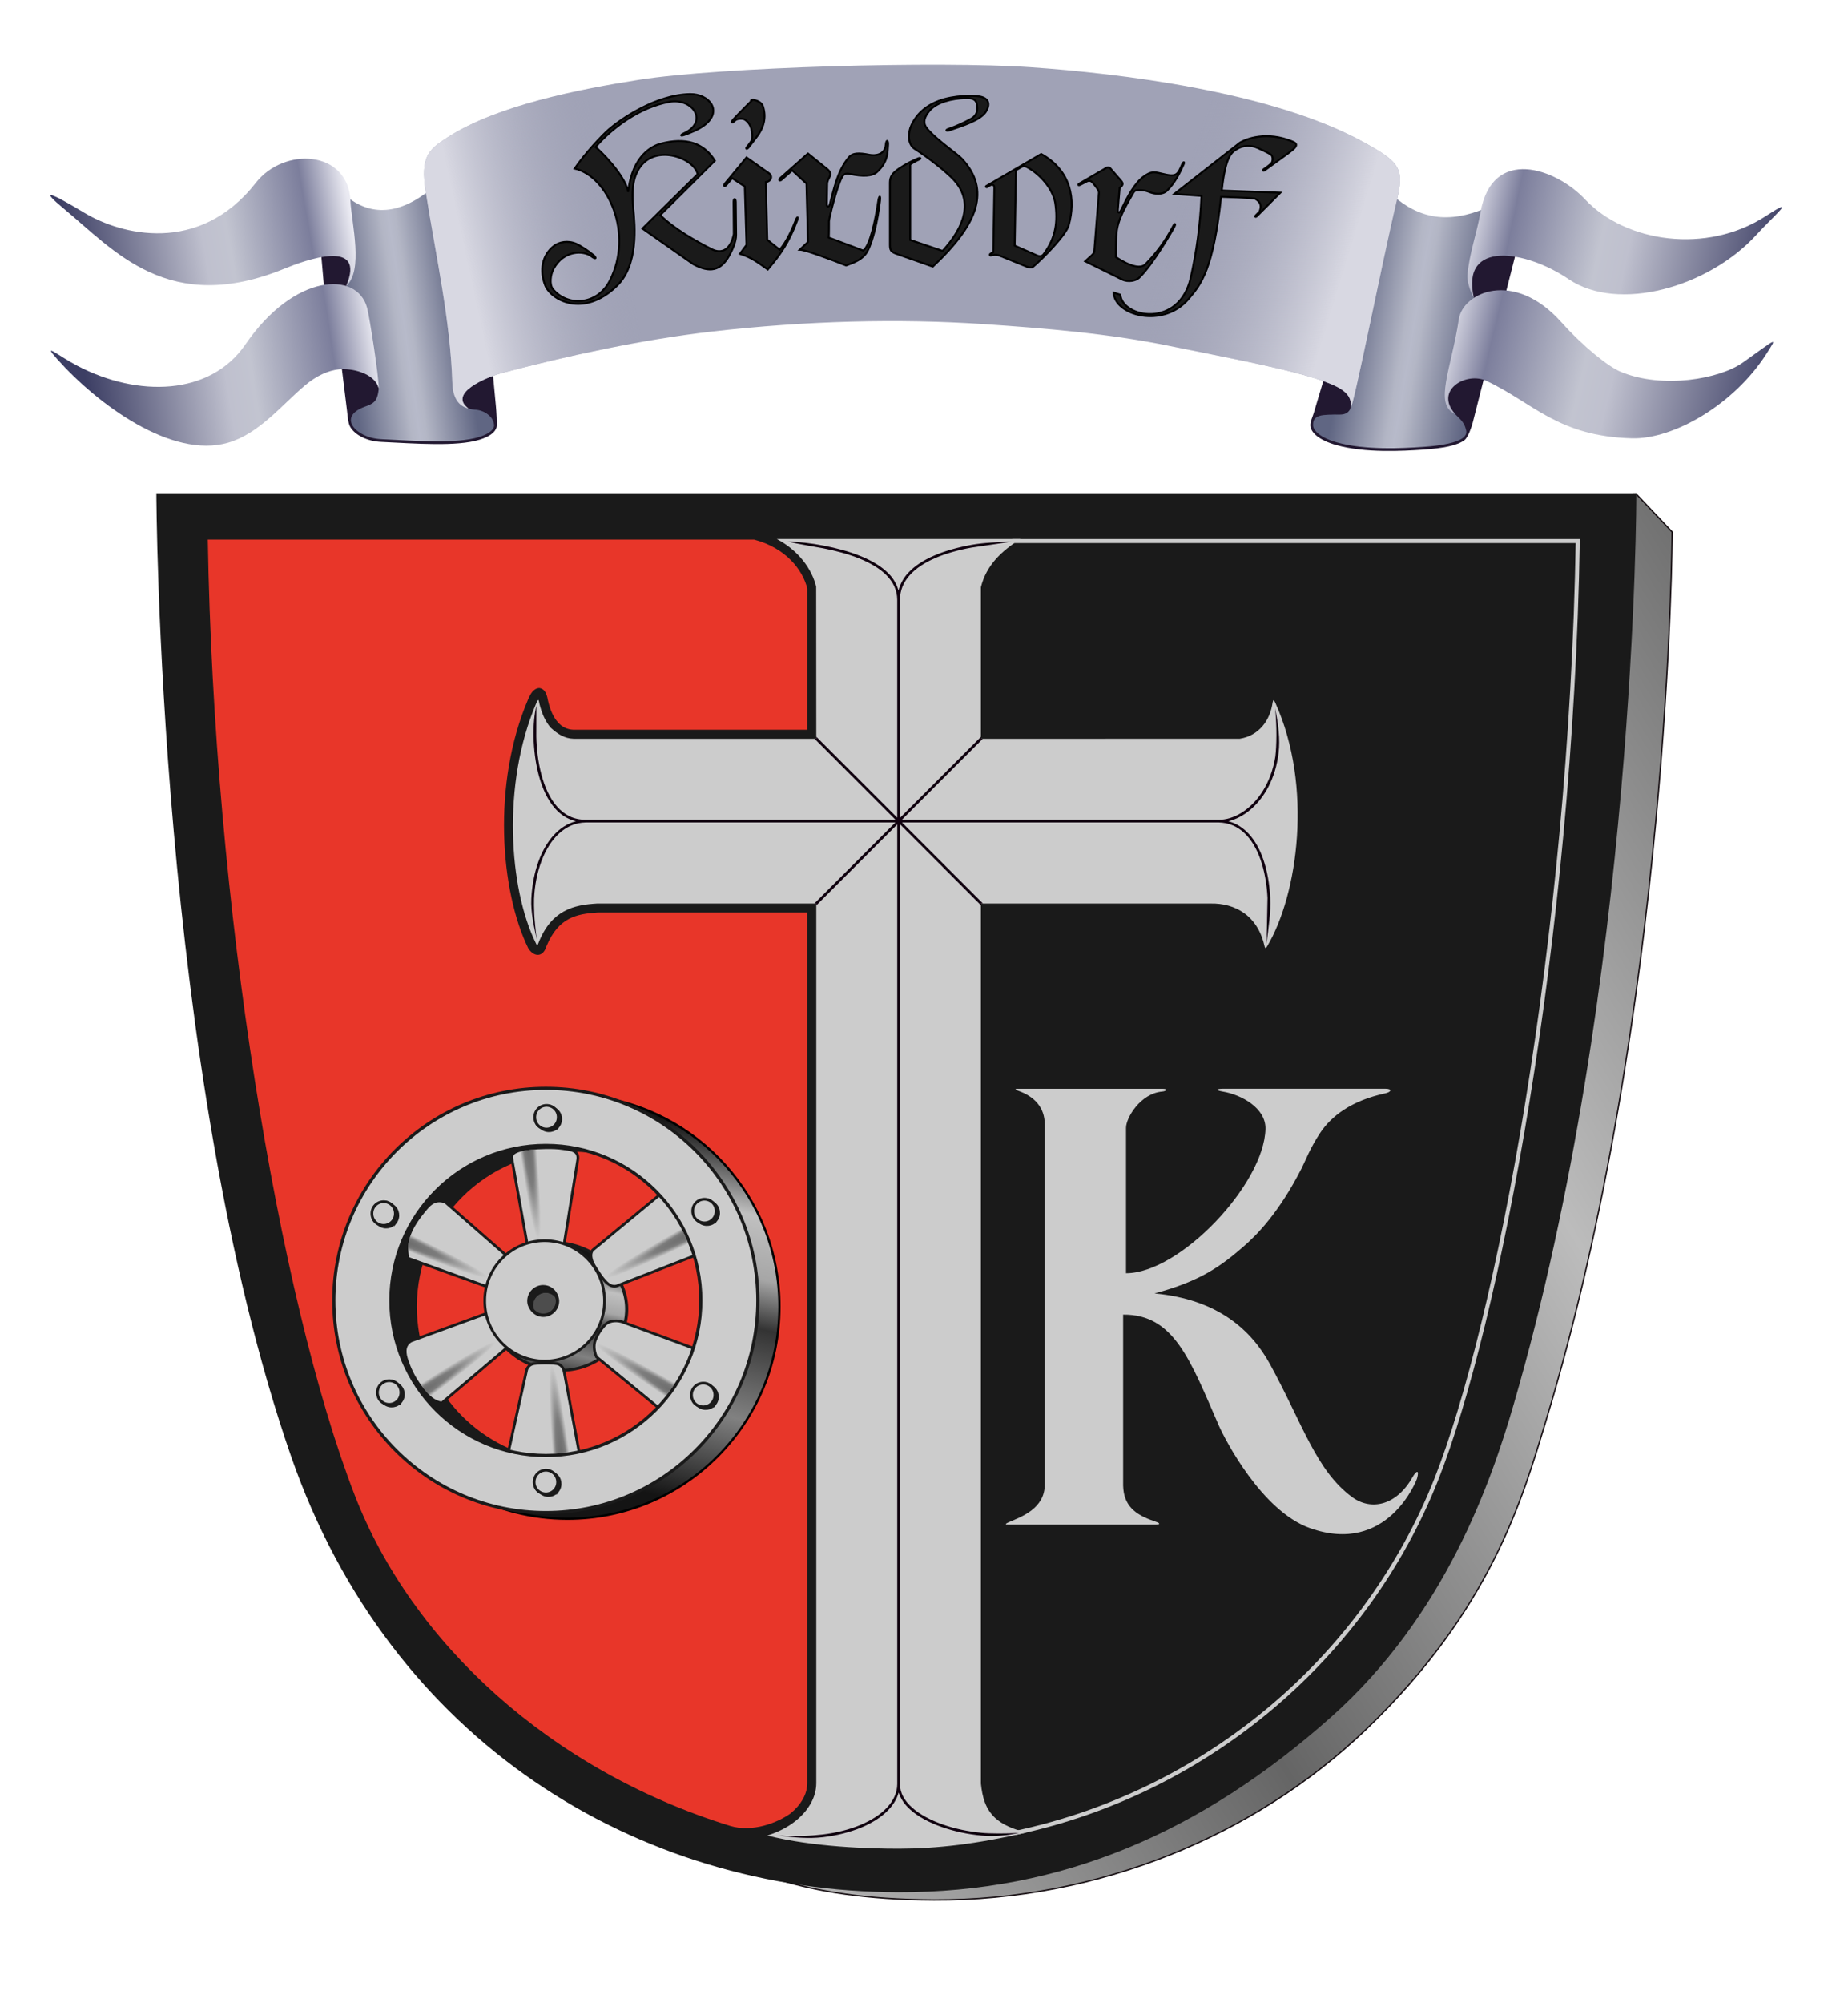
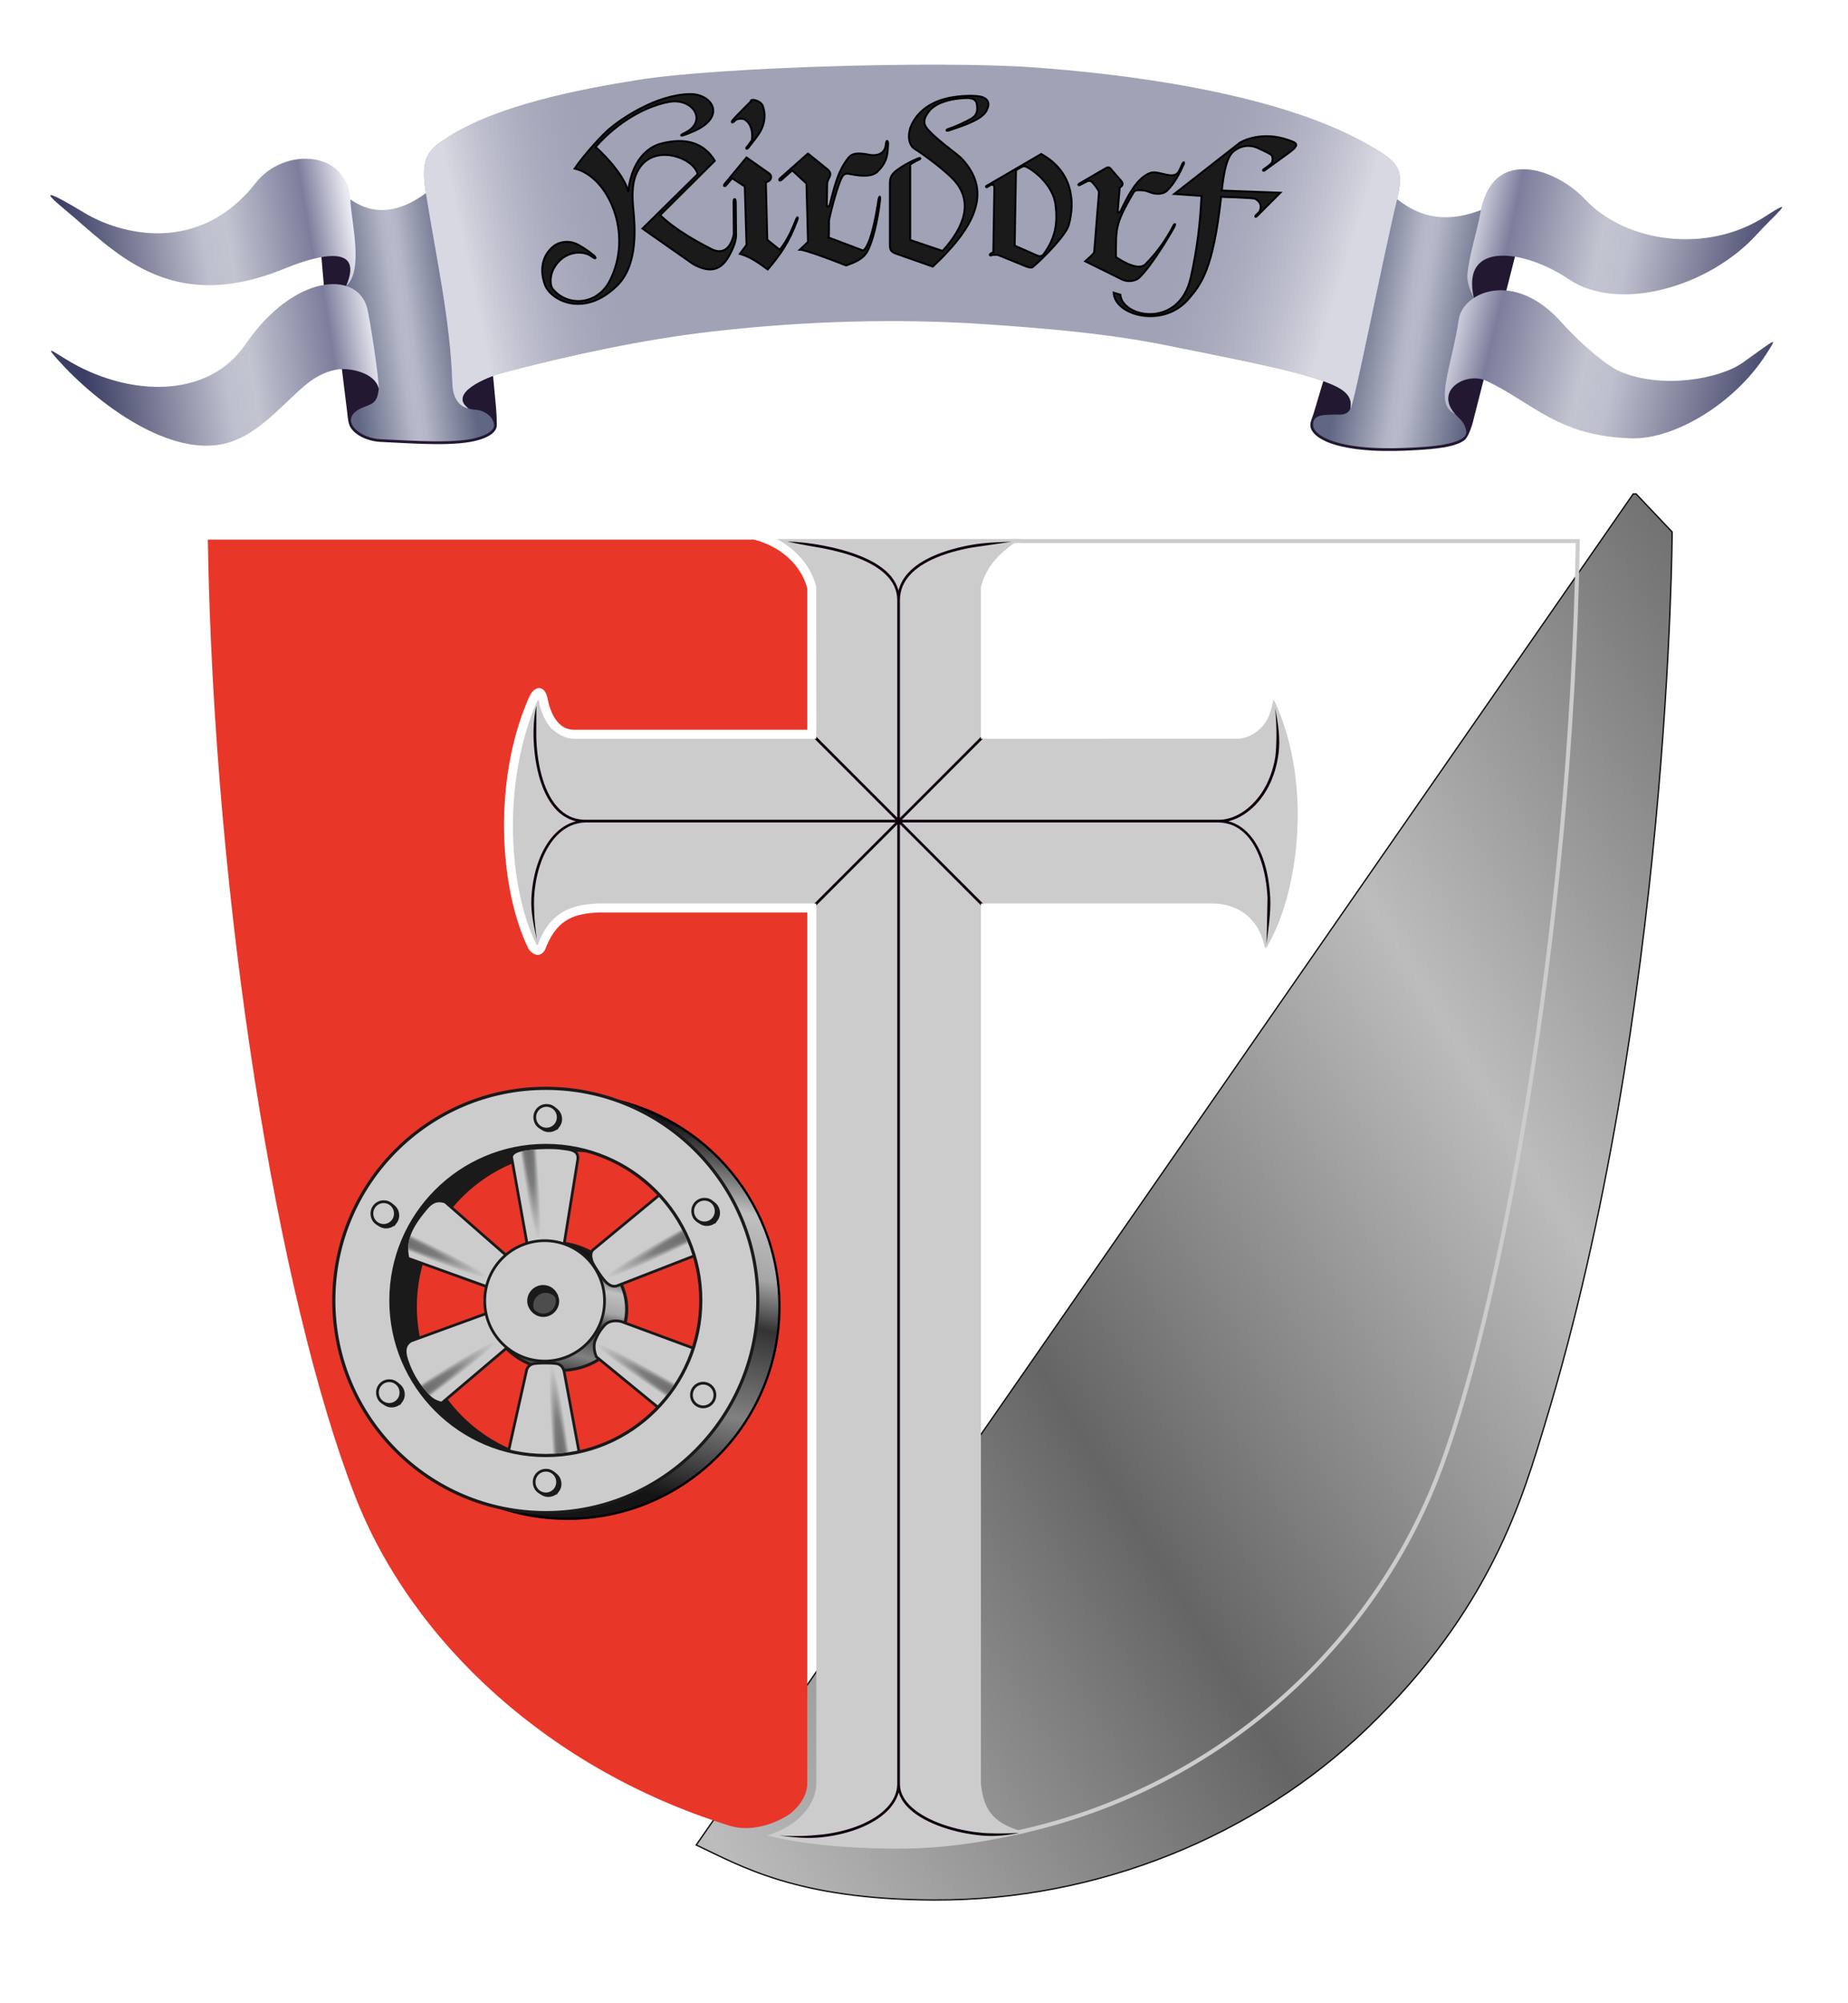
<svg xmlns="http://www.w3.org/2000/svg" xmlns:xlink="http://www.w3.org/1999/xlink" version="1.0" width="1452" height="1573" id="svg2">
  <defs id="defs4">
    <linearGradient id="linearGradient2415">
      <stop id="stop2417" style="stop-color:#3e3e3e;stop-opacity:1" offset="0" />
      <stop id="stop2521" style="stop-color:#5e5e5e;stop-opacity:0.722" offset="0.701" />
      <stop id="stop2419" style="stop-color:#707070;stop-opacity:0" offset="1" />
    </linearGradient>
    <linearGradient id="linearGradient3227">
      <stop id="stop3229" style="stop-color:#141414;stop-opacity:1" offset="0" />
      <stop id="stop3235" style="stop-color:#c0c0c0;stop-opacity:1" offset="0.201" />
      <stop id="stop3241" style="stop-color:#a6a6a6;stop-opacity:1" offset="0.367" />
      <stop id="stop3237" style="stop-color:#333333;stop-opacity:1" offset="0.499" />
      <stop id="stop3239" style="stop-color:#818181;stop-opacity:1" offset="0.749" />
      <stop id="stop3231" style="stop-color:#141414;stop-opacity:1" offset="1" />
    </linearGradient>
    <linearGradient id="linearGradient3223">
      <stop id="stop3225" style="stop-color:#bcbcbc;stop-opacity:1" offset="0" />
      <stop id="stop3227" style="stop-color:#656565;stop-opacity:1" offset="1" />
    </linearGradient>
    <linearGradient id="linearGradient9086">
      <stop id="stop9088" style="stop-color:#d8d8e2;stop-opacity:1" offset="0" />
      <stop id="stop9090" style="stop-color:#a0a2b6;stop-opacity:0" offset="1" />
    </linearGradient>
    <linearGradient id="linearGradient5164">
      <stop id="stop5166" style="stop-color:#3c3e64;stop-opacity:1" offset="0" />
      <stop id="stop5178" style="stop-color:#bfc0ce;stop-opacity:1" offset="0.475" />
      <stop id="stop5174" style="stop-color:#c2c4d0;stop-opacity:1" offset="0.566" />
      <stop id="stop5176" style="stop-color:#7c7e9c;stop-opacity:1" offset="0.848" />
      <stop id="stop5168" style="stop-color:#eaeaf2;stop-opacity:1" offset="1" />
    </linearGradient>
    <linearGradient id="linearGradient2215">
      <stop id="stop2217" style="stop-color:#606683;stop-opacity:1" offset="0" />
      <stop id="stop3861" style="stop-color:#b3b6c5;stop-opacity:1" offset="0.435" />
      <stop id="stop3857" style="stop-color:#b7baca;stop-opacity:1" offset="0.5" />
      <stop id="stop3859" style="stop-color:#b3b6c5;stop-opacity:1" offset="0.56" />
      <stop id="stop2219" style="stop-color:#606683;stop-opacity:1" offset="1" />
    </linearGradient>
    <linearGradient x1="552.417" y1="885.805" x2="489.812" y2="1168.333" id="linearGradient3233" xlink:href="#linearGradient3227" gradientUnits="userSpaceOnUse" />
    <linearGradient x1="440.037" y1="991.236" x2="434.972" y2="1082.645" id="linearGradient5386" xlink:href="#linearGradient3227" gradientUnits="userSpaceOnUse" />
    <radialGradient cx="417.205" cy="964.761" r="12.665" fx="417.205" fy="964.761" id="radialGradient3864" xlink:href="#linearGradient2415" gradientUnits="userSpaceOnUse" gradientTransform="matrix(-0.234,0.536,-10.047,-4.394,10046.463,4962.831)" />
    <radialGradient cx="417.205" cy="964.761" r="12.665" fx="417.205" fy="964.761" id="radialGradient3867" xlink:href="#linearGradient2415" gradientUnits="userSpaceOnUse" gradientTransform="matrix(0.32,0.474,-8.809,6.077,8642.836,-4929.919)" />
    <radialGradient cx="417.205" cy="964.761" r="12.665" fx="417.205" fy="964.761" id="radialGradient3870" xlink:href="#linearGradient2415" gradientUnits="userSpaceOnUse" gradientTransform="matrix(0.597,-0.062,1.169,11.199,-928.646,-9565.358)" />
    <radialGradient cx="417.205" cy="964.761" r="12.665" fx="417.205" fy="964.761" id="radialGradient3873" xlink:href="#linearGradient2415" gradientUnits="userSpaceOnUse" gradientTransform="matrix(0.317,-0.51,9.565,5.942,-8770.888,-4389.495)" />
    <radialGradient cx="417.205" cy="964.761" r="12.665" fx="417.205" fy="964.761" id="radialGradient3876" xlink:href="#linearGradient2415" gradientUnits="userSpaceOnUse" gradientTransform="matrix(-0.277,-0.532,9.987,-5.2,-8917.132,6175.997)" />
    <radialGradient cx="417.205" cy="964.761" r="12.665" fx="417.205" fy="964.761" id="radialGradient3879" xlink:href="#linearGradient2415" gradientUnits="userSpaceOnUse" gradientTransform="matrix(-0.596,0.068,-1.276,-11.187,1886.653,11596.12)" />
    <linearGradient x1="247.104" y1="1360.529" x2="598.72" y2="1145.176" id="linearGradient3936" xlink:href="#linearGradient3223" gradientUnits="userSpaceOnUse" gradientTransform="translate(331.714,114.138)" spreadMethod="reflect" />
    <linearGradient x1="1068.535" y1="83.661" x2="824" y2="31.948" id="linearGradient3959" xlink:href="#linearGradient5164" gradientUnits="userSpaceOnUse" gradientTransform="translate(331.714,114.138)" />
    <linearGradient x1="-279.547" y1="78.393" x2="-58.975" y2="40.245" id="linearGradient3962" xlink:href="#linearGradient5164" gradientUnits="userSpaceOnUse" gradientTransform="translate(331.714,114.138)" />
    <linearGradient x1="1061.452" y1="198.248" x2="803.102" y2="136.193" id="linearGradient3965" xlink:href="#linearGradient5164" gradientUnits="userSpaceOnUse" gradientTransform="translate(331.714,114.138)" />
    <linearGradient x1="726.872" y1="142.111" x2="828.61" y2="159.342" id="linearGradient3968" xlink:href="#linearGradient2215" gradientUnits="userSpaceOnUse" gradientTransform="translate(331.714,114.138)" spreadMethod="pad" />
    <linearGradient x1="-264.747" y1="183.139" x2="-37.108" y2="147.375" id="linearGradient3972" xlink:href="#linearGradient5164" gradientUnits="userSpaceOnUse" gradientTransform="translate(331.714,114.138)" />
    <linearGradient x1="-62.062" y1="133.196" x2="29.56" y2="120.116" id="linearGradient3975" xlink:href="#linearGradient2215" gradientUnits="userSpaceOnUse" gradientTransform="translate(331.714,114.138)" spreadMethod="pad" />
    <linearGradient x1="1084.661" y1="120.582" x2="950.374" y2="79.256" id="linearGradient3980" xlink:href="#linearGradient9086" gradientUnits="userSpaceOnUse" />
    <linearGradient x1="340.5" y1="83.882" x2="459.742" y2="58.19" id="linearGradient3992" xlink:href="#linearGradient9086" gradientUnits="userSpaceOnUse" />
  </defs>
  <g id="g3115">
    <path d="m 1285.485,387.819 28.337,29.894 c 0,0 -1.378,376.486 -99.743,699.842 -17.641,57.992 -42.274,146.089 -140.643,240.295 -87.526,83.823 -210.623,134.61 -339.614,134.071 -108.435,-0.453 -151.839,-26.8 -186.775,-43.175 l 736.178,-1060.9 2.26,-0.028 z" id="path2178" style="fill:url(#linearGradient3936);fill-opacity:1;fill-rule:evenodd;stroke:#170f13;stroke-width:1.063;stroke-linecap:butt;stroke-linejoin:miter;stroke-miterlimit:4;stroke-opacity:1;stroke-dasharray:none;display:inline" />
-     <path d="m 122.857,387.286 1162.857,0 c 0,0 0.224,384.165 -96.462,715.714 -17.323,59.405 -53.387,165.505 -143.924,245.745 -101.453,89.914 -210.622,137.401 -339.614,137.112 C 500.898,1485.394 306.867,1367.89 228.884,1144.071 123.906,842.773 122.857,387.286 122.857,387.286 z" id="path2170" style="fill:#1a1a1a;fill-opacity:1;fill-rule:evenodd;stroke:none;display:inline" />
    <path d="m 573.511,1433.672 c 17.585,5.439 37.604,-2.505 47.677,-9.766 8.313,-6.844 13.126,-15.303 13.125,-23.75 l 0,-683.625 -164.812,0 c -8.388,0.523 -16.057,1.568 -22.719,5.156 -6.662,3.588 -12.612,9.708 -17.5,21.469 -2.464,8.227 -9.215,8.772 -14.062,1.812 -22.21,-45.167 -28.709,-129.591 -0.25,-195.875 1.721,-3.961 3.873,-8.327 8.594,-8.844 5.141,0.603 6.287,5.908 7.031,10.188 l 0.031,0 c 1.603,6.972 4.152,12.647 7.5,16.469 3.348,3.821 7.192,5.922 12.594,6.125 l 183.594,0 0,-110.906 c -3.699,-14.778 -16.852,-31.798 -41.741,-38.406 l -429.29,0 c 4.726,286.421 55.143,594.995 115.531,750.625 44.719,115.247 153.299,215.596 294.698,259.328 z" id="path2175" style="fill:#e83629;fill-opacity:1;fill-rule:evenodd;stroke:none;display:inline" />
-     <path d="m 793.268,1197.194 c -2.825,0 -4.967,-0.014 -0.089,-2.131 9.368,-4.066 27.807,-10.453 27.718,-29.563 l 0,-282.534 c -0.024,-13.74 -8.633,-22.077 -20.385,-26.261 -5.802,-2.066 0,-1.756 0,-1.756 l 113.195,0 c 3.793,0 3.182,1.88 -0.679,2.209 -16.9,1.438 -28.357,20.576 -28.299,28.525 l 0,114.1 c 42.455,-0.042 108.44,-69.925 109.572,-113.195 0.446,-16.61 -19.115,-27.031 -33.506,-29.431 -6.378,-1.064 -4.76,-2.264 0,-2.264 l 127.683,0 c 5.66,0 4.691,2.619 0,3.622 -26.77,5.723 -42.508,17.999 -51.164,31.015 -8.07,12.135 -11.712,22.167 -14.489,27.619 -18.06,35.458 -35.598,52.904 -46.183,62.031 -17.849,15.389 -33.675,26.843 -69.502,36.449 49.234,4.623 75.689,28.17 90.782,55.692 25.553,46.597 35.951,83.122 64.295,104.139 14.785,10.963 34.781,7.077 47.542,-15.395 3.135,-5.52 5.616,-6.216 3.622,0.906 -0.383,1.369 -23.092,60.672 -84.217,38.939 -37.978,-13.503 -67.018,-70.237 -71.539,-80.595 -22.411,-51.346 -35.212,-87.442 -75.161,-87.039 l 0,134.128 c 0.333,15.617 9.117,22.978 24.45,28.072 8.824,2.932 0,2.717 0,2.717 l -113.647,10e-5 z" id="path2176" style="fill:#cccccc;fill-opacity:1;fill-rule:evenodd;stroke:none;display:inline" />
    <path d="m 610.344,423.25 c 17.334,9.205 27.615,23.763 30.938,37.469 l 0.094,119.375 -190.656,0 c -7.259,-0.17 -12.701,-3.878 -17.906,-8.531 -4.426,-5.053 -7.344,-11.818 -9.125,-19.562 l 0,-0.125 -0.031,-0.125 c -0.476,-3.213 -1.008,-2.277 -2.188,0.156 -27.493,64.035 -21.426,146.369 -0.433,188.732 1.107,2.218 1.111,2.203 2.004,-0.08 5.271,-13.479 12.275,-20.565 19.772,-24.777 8.299,-4.663 17.362,-5.758 26.25,-6.312 l 0.094,0 0.125,0 172.094,0 0,690.688 c 0.002,11.101 -6.188,21.398 -15.688,29.219 -6.285,5.175 -14.151,9.202 -22.844,11.906 35.737,9.049 80.224,10.375 103.562,10.344 29.769,-0.04 61.566,-3.716 100.031,-12.719 -11.092,-2.723 -18.993,-6.378 -24.406,-11.344 -7.829,-7.182 -10.212,-16.612 -11.312,-27.031 l 0,-0.188 0,-690.875 180.625,0 c 9.366,-0.181 18.789,2.115 26.531,7.781 7.742,5.667 13.307,14.568 15.78,26.057 0.263,1.222 0.874,1.615 1.782,0.099 24.585,-41.028 36.209,-126.097 6.656,-191.438 -1.203,-2.372 -1.603,-3.19 -2.188,-0.25 -1.933,13.977 -10.711,25.959 -25.812,28.344 l -203.375,0.031 0,-118.969 c 4.315,-17.516 16.417,-28.524 31.031,-37.875 l -191.406,0 z" id="path7156" style="fill:#cccccc;fill-opacity:1;fill-rule:evenodd;stroke:none;display:inline" />
    <path d="m 795.422,424.864 444.258,0 c -5.248,312.255 -63.008,615.557 -111.346,737.221 -54.386,136.887 -177.322,244.521 -330.236,277.056" id="path2220" style="fill:none;stroke:#cccccc;stroke-width:3.189;stroke-linecap:butt;stroke-linejoin:miter;stroke-miterlimit:4;stroke-opacity:1;stroke-dasharray:none;display:inline" />
    <path d="m 641.375,578.469 0,1.625 -1.375,0 63.594,63.594 -243.281,0 c -9.607,0.079 -16.926,-3.864 -22.625,-10.312 -5.699,-6.448 -9.713,-15.411 -12.312,-25.156 -2.6,-9.745 -3.797,-20.279 -4.008,-29.797 l 0.064,-24.172 c -1.415,5.962 -2.432,14.61 -2.218,24.256 0.213,9.646 1.445,20.29 4.1,30.244 2.655,9.954 6.763,19.222 12.781,26.031 4.368,4.942 9.826,8.504 16.375,10.094 -13.382,3.521 -23.299,15.35 -29.062,30.719 -3.421,9.124 -5.437,19.49 -5.926,30.162 -0.489,10.672 2.035,21.649 4.299,31.994 -2.347,-17.37 -2.271,-25.873 -2.171,-31.912 0.473,-10.476 2.436,-20.643 5.767,-29.526 6.658,-17.755 18.61,-30.26 34.938,-30.5 l 243.219,0 -63.656,63.656 1.5,0 0,1.5 63.594,-63.594 0,753.438 c 0.004,13.38 -11.389,24.806 -28.844,32.125 -8.728,3.659 -18.93,6.261 -29.846,7.538 -9.836,1.043 -20.323,1.76 -34.279,0.743 11.768,1.668 23.415,2.668 34.511,1.375 11.096,-1.292 21.486,-3.939 30.426,-7.688 15.053,-6.312 26.032,-15.855 29.156,-27.406 1.567,4.984 4.723,9.549 9.156,13.5 6.353,5.662 15.118,10.228 24.906,13.656 9.788,3.428 20.618,5.703 31.153,6.656 10.535,0.952 20.921,-0.23 29.526,-2.093 -9.565,0.646 -23.681,0.564 -29.342,-0.049 -10.364,-0.93 -21.048,-3.151 -30.65,-6.513 -9.601,-3.363 -18.103,-7.855 -24.156,-13.25 -6.054,-5.395 -9.619,-11.619 -9.594,-18.594 l 0,-753.625 63.625,63.656 0,-1.375 1.625,0 -63.656,-63.656 248.781,0 c 15.713,0.29 26.692,11.564 32.906,29.062 3.111,8.761 4.974,19.052 5.541,30.183 l -0.743,35.902 c 1.486,-12.267 3.448,-24.687 2.873,-35.987 -0.576,-11.3 -2.474,-21.783 -5.671,-30.786 -5.349,-15.063 -14.535,-25.959 -27.188,-29.312 11.632,-2.8 23.682,-12.15 31.502,-27.2 3.91,-7.525 6.763,-16.474 7.977,-26.742 1.214,-10.268 -0.121,-21.854 -2.765,-34.653 1.534,14.91 1.143,29.596 0.176,37.717 -1.718,10.819 -5.333,19.983 -10.029,27.382 -9.393,14.796 -23.108,22.529 -34.61,22.307 l -248.812,0 63.594,-63.594 -1.5,0 0,-1.5 -63.625,63.656 0,-171.188 c 0.051,-7.59 2.864,-13.992 7.75,-19.438 4.907,-5.468 11.925,-9.954 20.281,-13.531 8.356,-3.578 18.032,-6.233 28.211,-8.088 l 31.473,-4.64 c -10.458,0.38 -21.546,0.668 -31.848,2.548 -10.302,1.88 -20.128,4.581 -28.68,8.242 -8.551,3.661 -15.839,8.276 -21.031,14.062 -3.539,3.944 -6.004,8.484 -7.281,13.531 -1.407,-5.104 -4.115,-9.635 -7.969,-13.531 -5.63,-5.691 -13.43,-10.174 -22.281,-13.719 -8.851,-3.545 -18.773,-6.161 -28.685,-8.071 -9.912,-1.91 -19.66,-2.96 -28.473,-3.218 8.584,1.984 23.353,4.466 28.087,5.313 9.815,1.89 19.613,4.469 28.29,7.944 8.677,3.475 16.201,7.831 21.531,13.219 5.308,5.365 8.463,11.718 8.5,19.375 l 0,171 -63.594,-63.594 z" id="path2187" style="color:#000000;fill:#10000f;fill-opacity:1;fill-rule:evenodd;stroke:none;stroke-width:2.126;marker:none;visibility:visible;display:inline;overflow:visible;enable-background:accumulate" />
    <g transform="translate(331.714,114.138)" id="g5166" style="display:inline">
      <path d="m 465.062,860.656 24.406,51.812 c 45.646,17.562 78.125,61.722 78.125,113.531 0,67.202 -54.548,121.75 -121.75,121.75 -8.129,0 -16.066,-0.822 -23.75,-2.344 l -54.875,27.438 c 23.43,12.582 50.19,19.75 78.625,19.75 91.948,-1e-4 166.562,-74.646 166.562,-166.594 2e-5,-85.431 -64.463,-155.784 -147.344,-165.344 z" transform="translate(-331.714,-114.138)" id="path2181" style="color:#000000;fill:url(#linearGradient3233);fill-opacity:1;fill-rule:evenodd;stroke:#000000;stroke-width:1.772;stroke-linecap:butt;stroke-linejoin:miter;stroke-miterlimit:4;stroke-opacity:1;stroke-dasharray:none;stroke-dashoffset:0;marker:none;visibility:visible;display:inline;overflow:visible;enable-background:accumulate" />
      <path d="m 136.775,746.518 c -6.322,-0.729 -12.702,-1.219 -19.219,-1.219 -91.948,0 -166.594,74.615 -166.594,166.562 -1e-5,63.513 35.636,118.741 87.969,146.844 l 54.875,-27.438 c -55.844,-11.061 -98,-60.333 -98,-119.406 0,-67.202 54.548,-121.719 121.75,-121.719 15.392,1e-5 30.064,2.97 43.625,8.188 l -24.406,-51.812 z" id="path2186" style="color:#000000;fill:#1a1a1a;fill-opacity:1;fill-rule:evenodd;stroke:none;stroke-width:2.48;marker:none;visibility:visible;display:inline;overflow:visible;enable-background:accumulate" />
      <path d="m 481.567,1027.83 a 46.037,46.037 0 1 1 -92.073,0 46.037,46.037 0 1 1 92.073,0 z" transform="matrix(1.179,0.193,-0.155,1.068,-248.277,-270.029)" id="path3167" style="color:#000000;fill:url(#linearGradient5386);fill-opacity:1;fill-rule:evenodd;stroke:#1a1a1a;stroke-width:2.079;stroke-linecap:butt;stroke-linejoin:miter;stroke-miterlimit:4;stroke-opacity:1;stroke-dasharray:none;stroke-dashoffset:0;marker:none;visibility:visible;display:inline;overflow:visible;enable-background:accumulate" />
      <path d="m 220.278,869.424 -67.425,26.204 c -5.343,1.462 -9.24,-3.812 -11.146,-6.191 -1.985,-2.478 -6.827,-9.914 -7.752,-11.99 -1.453,-3.263 -2.335,-7.982 0.389,-10.287 l 57.217,-47.248 28.717,49.513 z" id="path2190" style="color:#000000;fill:#cccccc;fill-opacity:1;fill-rule:evenodd;stroke:#1a1a1a;stroke-width:2.126;stroke-linecap:butt;stroke-linejoin:miter;stroke-miterlimit:4;stroke-opacity:1;stroke-dasharray:none;stroke-dashoffset:0;marker:none;visibility:visible;display:inline;overflow:visible;enable-background:accumulate" />
      <path d="m 193.415,997.609 -56.549,-46.339 c -2.29,-5.439 -2.012,-9.977 -0.931,-12.828 1.09,-2.874 3.487,-7.988 7.962,-12.529 2.382,-2.416 7.234,-3.684 12.567,-2.329 l 66.044,24.386 -29.094,49.639 z" id="path2188" style="color:#000000;fill:#cccccc;fill-opacity:1;fill-rule:evenodd;stroke:#1a1a1a;stroke-width:2.126;stroke-linecap:butt;stroke-linejoin:miter;stroke-miterlimit:4;stroke-opacity:1;stroke-dashoffset:0;marker:none;visibility:visible;display:inline;overflow:visible;enable-background:accumulate" />
      <path d="m 65.911,1034.094 16.292,-72.978 c 1.834,-4.22 5.189,-4.552 8.23,-4.768 2.629,-0.186 9.773,-0.459 14.968,0.253 2.406,0.33 5.151,1.891 6.129,6.223 l 13.388,72.25 -59.006,-0.98 z" id="path2194" style="color:#000000;fill:#cccccc;fill-opacity:1;fill-rule:evenodd;stroke:#1a1a1a;stroke-width:2.126;stroke-linecap:butt;stroke-linejoin:miter;stroke-miterlimit:4;stroke-opacity:1;stroke-dasharray:none;stroke-dashoffset:0;marker:none;visibility:visible;display:inline;overflow:visible;enable-background:accumulate" />
      <path d="m 428.875,854.594 c -91.948,0 -166.594,74.615 -166.594,166.563 0,91.948 74.646,166.594 166.594,166.594 91.948,0 166.562,-74.646 166.562,-166.594 0,-91.948 -74.615,-166.563 -166.562,-166.563 z m 0,44.844 c 67.202,2e-5 121.75,54.517 121.75,121.719 -2e-5,67.202 -54.548,121.75 -121.75,121.75 -67.202,0 -121.75,-54.548 -121.75,-121.75 10e-6,-67.202 54.548,-121.719 121.75,-121.719 z" transform="translate(-331.714,-114.138)" id="path2179" style="color:#000000;fill:#cccccc;fill-opacity:1;fill-rule:evenodd;stroke:#1a1a1a;stroke-width:2.48;stroke-linecap:butt;stroke-linejoin:miter;stroke-miterlimit:4;stroke-opacity:1;stroke-dasharray:none;stroke-dashoffset:0;marker:none;visibility:visible;display:inline;overflow:visible;enable-background:accumulate" />
      <path d="m 390.323,1013.123 -69.762,-25.098 c -1.763,-7.831 -0.653,-13.454 0.866,-17.862 2.436,-7.071 7.194,-13.887 13.588,-21.416 3.315,-3.904 7.508,-7.407 14.809,-4.894 l 53.596,46.87 -13.096,22.4 z" transform="translate(-331.714,-114.138)" id="path2183" style="fill:#cccccc;fill-opacity:1;fill-rule:evenodd;stroke:#1a1a1a;stroke-width:2.126;stroke-linecap:butt;stroke-linejoin:miter;stroke-miterlimit:4;stroke-opacity:1;stroke-dasharray:none" />
      <path d="M 83.287,867.343 70.229,794.358 c 0.469,-4.556 8.288,-5.913 14.955,-6.639 6.178,-0.673 17.9,-1.146 25.294,0.025 4.93,0.781 13.082,0.856 11.718,8.912 l -11.368,70.413 -27.541,0.274 z" id="path2192" style="color:#000000;fill:#cccccc;fill-opacity:1;fill-rule:evenodd;stroke:#1a1a1a;stroke-width:2.126;stroke-linecap:butt;stroke-linejoin:miter;stroke-miterlimit:4;stroke-opacity:1;stroke-dasharray:none;stroke-dashoffset:0;marker:none;visibility:visible;display:inline;overflow:visible;enable-background:accumulate" />
      <path d="M 71.25,940.186 15.325,987.597 C 8.689,986.315 5.046,982.51 0.698,977.174 -4.43,970.882 -8.744,963.615 -11.913,954.26 c -1.643,-4.851 -3.23,-11.728 3.173,-15.464 l 64.061,-23.335 15.928,24.726 z" id="path2185" style="color:#000000;fill:#cccccc;fill-opacity:1;fill-rule:evenodd;stroke:#1a1a1a;stroke-width:2.126;stroke-linecap:butt;stroke-linejoin:miter;stroke-miterlimit:4;stroke-opacity:1;stroke-dasharray:none;stroke-dashoffset:0;marker:none;visibility:visible;display:inline;overflow:visible;enable-background:accumulate" />
      <path d="m 481.567,1027.83 a 46.037,46.037 0 1 1 -92.073,0 46.037,46.037 0 1 1 92.073,0 z" transform="matrix(1.022,0,0,1.022,-348.9,-143.09)" id="path4125" style="color:#000000;fill:#cccccc;fill-opacity:1;fill-rule:evenodd;stroke:#1a1a1a;stroke-width:2.079;stroke-linecap:butt;stroke-linejoin:miter;stroke-miterlimit:4;stroke-opacity:1;stroke-dasharray:none;stroke-dashoffset:0;marker:none;visibility:visible;display:inline;overflow:visible;enable-background:accumulate" />
      <path d="m 231.12,843.71 c -3.022,4.078 -8.784,4.936 -12.863,1.914 -2.039,-1.511 -4.327,-2.857 -4.674,-5.185 -0.346,-2.328 1.249,-5.638 2.76,-7.678 1.511,-2.039 3.949,-4.485 6.277,-4.831 2.328,-0.346 4.546,1.406 6.585,2.917 4.078,3.022 4.936,8.784 1.914,12.863 z" id="path4140" style="color:#000000;fill:#1a1a1a;fill-opacity:1;fill-rule:evenodd;stroke:#1a1a1a;stroke-width:2.156;stroke-linecap:butt;stroke-linejoin:miter;stroke-miterlimit:4;stroke-opacity:1;stroke-dashoffset:0;marker:none;visibility:visible;display:inline;overflow:visible;enable-background:accumulate" />
      <path d="m 564.09,953.366 a 9.069,9.069 0 1 1 -18.137,0 9.069,9.069 0 1 1 18.137,0 z" transform="matrix(1.014,0,0,1.014,-341.035,-129.88)" id="path4138" style="color:#000000;fill:#cccccc;fill-opacity:1;fill-rule:evenodd;stroke:#1a1a1a;stroke-width:2.126;stroke-linecap:butt;stroke-linejoin:miter;stroke-miterlimit:4;stroke-opacity:1;stroke-dasharray:none;stroke-dashoffset:0;marker:none;visibility:visible;display:inline;overflow:visible;enable-background:accumulate" />
      <path d="m 107.036,770.035 c -3.022,4.078 -8.784,4.936 -12.863,1.914 -2.039,-1.511 -4.327,-2.857 -4.674,-5.185 -0.346,-2.328 1.249,-5.638 2.76,-7.678 1.511,-2.039 3.949,-4.485 6.277,-4.831 2.328,-0.346 4.546,1.406 6.585,2.917 4.078,3.022 4.936,8.784 1.914,12.863 z" id="path4155" style="color:#000000;fill:#1a1a1a;fill-opacity:1;fill-rule:evenodd;stroke:#1a1a1a;stroke-width:2.156;stroke-linecap:butt;stroke-linejoin:miter;stroke-miterlimit:4;stroke-opacity:1;stroke-dashoffset:0;marker:none;visibility:visible;display:inline;overflow:visible;enable-background:accumulate" />
      <path d="m 564.09,953.366 a 9.069,9.069 0 1 1 -18.137,0 9.069,9.069 0 1 1 18.137,0 z" transform="matrix(1.014,0,0,1.014,-465.12,-203.555)" id="path4157" style="color:#000000;fill:#cccccc;fill-opacity:1;fill-rule:evenodd;stroke:#1a1a1a;stroke-width:2.126;stroke-linecap:butt;stroke-linejoin:miter;stroke-miterlimit:4;stroke-opacity:1;stroke-dasharray:none;stroke-dashoffset:0;marker:none;visibility:visible;display:inline;overflow:visible;enable-background:accumulate" />
      <path d="m -20.926,845.649 c -3.022,4.078 -8.784,4.936 -12.863,1.914 -2.039,-1.511 -4.327,-2.857 -4.674,-5.185 -0.346,-2.328 1.249,-5.638 2.76,-7.678 1.511,-2.039 3.949,-4.485 6.277,-4.831 2.328,-0.346 4.546,1.406 6.585,2.917 4.078,3.022 4.936,8.784 1.914,12.863 z" id="path4161" style="color:#000000;fill:#1a1a1a;fill-opacity:1;fill-rule:evenodd;stroke:#1a1a1a;stroke-width:2.156;stroke-linecap:butt;stroke-linejoin:miter;stroke-miterlimit:4;stroke-opacity:1;stroke-dashoffset:0;marker:none;visibility:visible;display:inline;overflow:visible;enable-background:accumulate" />
      <path d="m 564.09,953.366 a 9.069,9.069 0 1 1 -18.137,0 9.069,9.069 0 1 1 18.137,0 z" transform="matrix(1.014,0,0,1.014,-593.081,-127.941)" id="path4163" style="color:#000000;fill:#cccccc;fill-opacity:1;fill-rule:evenodd;stroke:#1a1a1a;stroke-width:2.126;stroke-linecap:butt;stroke-linejoin:miter;stroke-miterlimit:4;stroke-opacity:1;stroke-dasharray:none;stroke-dashoffset:0;marker:none;visibility:visible;display:inline;overflow:visible;enable-background:accumulate" />
      <path d="m -16.563,986.213 c -3.022,4.078 -8.784,4.936 -12.863,1.914 -2.039,-1.511 -4.327,-2.857 -4.674,-5.185 -0.346,-2.328 1.249,-5.638 2.76,-7.678 1.511,-2.039 3.949,-4.485 6.277,-4.831 2.328,-0.346 4.546,1.406 6.585,2.917 4.078,3.022 4.936,8.784 1.914,12.863 z" id="path4167" style="color:#000000;fill:#1a1a1a;fill-opacity:1;fill-rule:evenodd;stroke:#1a1a1a;stroke-width:2.156;stroke-linecap:butt;stroke-linejoin:miter;stroke-miterlimit:4;stroke-opacity:1;stroke-dashoffset:0;marker:none;visibility:visible;display:inline;overflow:visible;enable-background:accumulate" />
      <path d="m 564.09,953.366 a 9.069,9.069 0 1 1 -18.137,0 9.069,9.069 0 1 1 18.137,0 z" transform="matrix(1.014,0,0,1.014,-588.719,12.623)" id="path4169" style="color:#000000;fill:#cccccc;fill-opacity:1;fill-rule:evenodd;stroke:#1a1a1a;stroke-width:2.126;stroke-linecap:butt;stroke-linejoin:miter;stroke-miterlimit:4;stroke-opacity:1;stroke-dasharray:none;stroke-dashoffset:0;marker:none;visibility:visible;display:inline;overflow:visible;enable-background:accumulate" />
      <path d="m 106.551,1056.495 c -3.022,4.078 -8.784,4.936 -12.863,1.914 -2.039,-1.511 -4.327,-2.857 -4.674,-5.185 -0.346,-2.328 1.249,-5.638 2.76,-7.678 1.511,-2.039 3.949,-4.485 6.277,-4.831 2.328,-0.346 4.546,1.406 6.585,2.917 4.078,3.022 4.936,8.784 1.914,12.863 z" id="path4173" style="color:#000000;fill:#1a1a1a;fill-opacity:1;fill-rule:evenodd;stroke:#1a1a1a;stroke-width:2.156;stroke-linecap:butt;stroke-linejoin:miter;stroke-miterlimit:4;stroke-opacity:1;stroke-dashoffset:0;marker:none;visibility:visible;display:inline;overflow:visible;enable-background:accumulate" />
      <path d="m 564.09,953.366 a 9.069,9.069 0 1 1 -18.137,0 9.069,9.069 0 1 1 18.137,0 z" transform="matrix(1.014,0,0,1.014,-465.604,82.905)" id="path4175" style="color:#000000;fill:#cccccc;fill-opacity:1;fill-rule:evenodd;stroke:#1a1a1a;stroke-width:2.126;stroke-linecap:butt;stroke-linejoin:miter;stroke-miterlimit:4;stroke-opacity:1;stroke-dasharray:none;stroke-dashoffset:0;marker:none;visibility:visible;display:inline;overflow:visible;enable-background:accumulate" />
-       <path d="m 230.151,988.152 c -3.022,4.078 -8.784,4.936 -12.863,1.914 -2.039,-1.511 -4.327,-2.857 -4.674,-5.185 -0.346,-2.328 1.249,-5.638 2.76,-7.678 1.511,-2.039 3.949,-4.485 6.277,-4.831 2.328,-0.346 4.546,1.406 6.585,2.917 4.078,3.022 4.936,8.784 1.914,12.863 z" id="path4179" style="color:#000000;fill:#1a1a1a;fill-opacity:1;fill-rule:evenodd;stroke:#1a1a1a;stroke-width:2.156;stroke-linecap:butt;stroke-linejoin:miter;stroke-miterlimit:4;stroke-opacity:1;stroke-dashoffset:0;marker:none;visibility:visible;display:inline;overflow:visible;enable-background:accumulate" />
      <path d="m 564.09,953.366 a 9.069,9.069 0 1 1 -18.137,0 9.069,9.069 0 1 1 18.137,0 z" transform="matrix(1.014,0,0,1.014,-342.005,14.562)" id="path4181" style="color:#000000;fill:#cccccc;fill-opacity:1;fill-rule:evenodd;stroke:#1a1a1a;stroke-width:2.126;stroke-linecap:butt;stroke-linejoin:miter;stroke-miterlimit:4;stroke-opacity:1;stroke-dasharray:none;stroke-dashoffset:0;marker:none;visibility:visible;display:inline;overflow:visible;enable-background:accumulate" />
    </g>
    <path d="m 377.124,185.917 -125.848,1.621 3.526,40.221 10.138,32.169 7.793,63.222 c 0.442,3.589 0.707,9.28 2.607,12.362 3.799,6.163 13.061,10.979 23.938,11.5 27.768,1.329 59.426,3.822 77.438,-1.688 3.811,-1.166 6.87,-2.57 9.156,-4.219 2.287,-1.648 3.818,-3.579 4.312,-5.75 0.494,-2.171 -0.208,-12.858 -0.509,-16.061 l -12.55,-133.378 z" id="path2212" style="fill:#221831;fill-opacity:1;fill-rule:evenodd;stroke:none" />
    <path d="m 373.109,321.692 c 7.951,0.432 12.333,5.319 13.446,7.151 1.177,1.937 1.909,4.538 1.565,6.045 -0.343,1.507 -1.454,3.047 -3.469,4.5 -2.015,1.453 -4.906,2.788 -8.562,3.906 -17.158,5.249 -48.906,2.925 -76.719,1.594 -10.296,-0.493 -18.99,-5.231 -22.219,-10.469 -1.614,-2.619 -1.946,-5.234 -0.656,-7.781 1.29,-2.547 4.349,-5.13 9.844,-7.156 3.579,-1.32 6.154,-2.282 8,-4.344 1.846,-2.061 2.738,-5.017 3.281,-9.969 l -7.391,-23.964 -20.577,-54.074 c 7.291,-6.498 8.834,-19.297 6.221,-26.798 l -4.378,-46.666 c 20.103,16.549 42.573,14.944 67.694,-5.565 l 22.34,151.765 c -6.139,9.433 -0.764,21.154 11.579,21.825 z" id="path3191" style="fill:url(#linearGradient3975);fill-opacity:1;fill-rule:evenodd;stroke:none" />
    <path d="m 297.564,305.007 c -3.163,-12.515 -22.391,-16.026 -31.162,-15.02 -8.814,1.011 -17.753,5.089 -26.716,12.605 -18.288,15.335 -35.938,37.91 -60.465,45.061 -44.439,12.957 -102.769,-30.387 -134.204,-65.596 -12.624,-14.14 1.067,-2.483 15.858,5.232 47.336,24.69 104.236,23.623 131.871,-16.738 38.101,-55.647 87.779,-58.331 95.693,-28.817 2.105,7.851 9.417,55.392 9.125,63.274 z" id="path2210" style="fill:url(#linearGradient3972);fill-opacity:1;fill-rule:evenodd;stroke:none" />
    <path d="m 1070.888,194.934 -38.652,129.382 c -0.992,3.322 -2.621,6.46 -2.678,9.353 -0.058,2.893 1.645,5.91 5.031,8.656 3.386,2.746 8.486,5.279 15.562,7.25 22.538,6.276 51.874,4.608 67.875,3.531 15.941,-1.073 27.24,-3.232 32.75,-7.594 2.755,-2.181 5.537,-10.37 6.373,-13.651 l 35.337,-138.787 -121.598,1.859 z" id="path4182" style="fill:#221831;fill-opacity:1;fill-rule:evenodd;stroke:none" />
    <path d="m 1145.893,327.78 c 4.311,3.907 5.329,7.221 5.978,9.795 0.649,2.574 -0.096,4.453 -2.406,6.281 -4.62,3.657 -15.758,6.061 -31.562,7.125 -15.97,1.075 -45.175,2.653 -67.156,-3.469 -6.876,-1.915 -11.746,-4.357 -14.812,-6.844 -3.067,-2.487 -4.29,-4.956 -4.25,-6.969 0.04,-2.013 0.221,-4.447 2.7,-6.006 3.05,-1.918 6.852,-1.987 13.943,-2.159 7.63,-0.185 17.039,3.212 14.051,-26.401 l 31.287,-146.154 c 21.671,19.209 44.579,22.678 73.631,10.519 l -12.733,52.593 c 0.369,9.411 1.845,16.793 6.643,23.252 l -23.805,66.157 c -2.393,9.168 2.095,16.042 8.493,22.28 z" id="path4184" style="fill:url(#linearGradient3968);fill-opacity:1;fill-rule:evenodd;stroke:none" />
    <path d="m 1143.183,324.968 c -16.808,-7.226 -2.735,-35.927 3.044,-74.342 3.143,-20.892 42.987,-39.478 80.551,2.359 17.493,19.483 36.96,34.93 46.598,38.95 33.043,13.782 77.934,5.528 95.812,-7.112 27.143,-19.192 27.898,-21.324 18.625,-6.829 -25.395,39.699 -72.882,67.077 -105.634,66.202 -58.226,-1.556 -77.209,-27.695 -114.35,-45.146 -15.667,-7.361 -40.92,7.215 -24.646,25.918 z" id="path2205" style="fill:url(#linearGradient3965);fill-opacity:1;fill-rule:evenodd;stroke:none" />
    <path d="m 275.356,157.615 c -1.976,-40.016 -52.267,-42.291 -74.313,-14.126 -44.816,57.255 -106.592,40.536 -134.513,23.746 -29.745,-17.887 -34.486,-18.33 -16.23,-3.247 39.459,32.601 82.114,84.37 173.491,46.843 15.812,-6.494 64.548,-24.174 48.116,13.854 13.918,-12.064 4.326,-49.306 3.449,-67.07 z" id="path2221" style="fill:url(#linearGradient3962);fill-opacity:1;fill-rule:evenodd;stroke:none" />
    <path d="m 1158.038,233.855 c -10.581,-45.927 41.088,-37.322 74.468,-14.647 38.742,26.317 110.021,6.651 148.039,-35.361 12.155,-13.432 33.616,-31.54 6.876,-14.169 -46.407,30.148 -110.12,20.756 -141.977,-13.102 -23.148,-24.619 -73,-41.827 -82.193,10.023 -2.961,16.7 -8.84,32.794 -10.284,49.219 -0.356,4.048 1.245,11.398 5.072,18.038 z" id="path2218" style="fill:url(#linearGradient3959);fill-opacity:1;fill-rule:evenodd;stroke:none" />
    <path d="m 367.96,320.671 c -7.719,-1.795 -12.165,-8.371 -12.54,-19.888 -1.582,-49.503 -12.801,-98.964 -20.878,-149.778 -4.504,-28.336 2.349,-33.634 17.509,-43.393 38.792,-24.97 102.758,-37.551 150.043,-44.995 63.846,-10.052 235.448,-14.823 307.918,-9.834 68.525,4.718 188.828,18.863 260.999,58.649 29.435,16.226 32.503,20.755 26.319,46.646 -11.769,49.274 -33.566,160.799 -36.342,162.929 2.428,-10.754 -6.174,-16.196 -19.73,-21.213 -26.366,-9.758 -80.797,-19.629 -121.604,-28.003 -47.77,-9.804 -97.543,-13.966 -146.501,-17.268 -66.992,-4.518 -139.826,-2.651 -213.564,5.8 -55.163,6.322 -113.821,19.103 -164.418,32.373 -13.792,3.617 -43.128,16.262 -27.212,27.976 z" id="use2239" style="fill:#a0a2b6;fill-opacity:1;fill-rule:evenodd;stroke-width:1px;stroke-linecap:butt;stroke-linejoin:miter;stroke-opacity:1" />
    <path d="m 367.96,320.671 c -7.719,-1.795 -12.165,-8.371 -12.54,-19.888 -1.582,-49.503 -12.801,-98.964 -20.878,-149.778 -4.504,-28.336 2.349,-33.634 17.509,-43.393 38.792,-24.97 102.758,-37.551 150.043,-44.995 63.846,-10.052 235.448,-14.823 307.918,-9.834 68.525,4.718 188.828,18.863 260.999,58.649 29.435,16.226 32.503,20.755 26.319,46.646 -11.769,49.274 -33.566,160.799 -36.342,162.929 2.428,-10.754 -6.174,-16.196 -19.73,-21.213 -26.366,-9.758 -80.797,-19.629 -121.604,-28.003 -47.77,-9.804 -97.543,-13.966 -146.501,-17.268 -66.992,-4.518 -139.826,-2.651 -213.564,5.8 -55.163,6.322 -113.821,19.103 -164.418,32.373 -13.792,3.617 -43.128,16.262 -27.212,27.976 z" id="use3214" style="fill:url(#linearGradient3980);fill-opacity:1;fill-rule:evenodd;stroke-width:1px;stroke-linecap:butt;stroke-linejoin:miter;stroke-opacity:1" />
    <path d="m 437.312,1018 c -0.239,-0.292 -0.359,-0.671 -0.625,-0.938 -1.016,-1.016 -2.22,-1.838 -3.562,-2.406 -1.343,-0.568 -2.826,-0.875 -4.375,-0.875 -1.549,0 -3.032,0.307 -4.375,0.875 -1.343,0.568 -2.547,1.39 -3.562,2.406 -1.016,1.016 -1.838,2.22 -2.406,3.562 -0.568,1.343 -0.875,2.826 -0.875,4.375 0,1.262 0.334,2.43 0.719,3.562 2.059,2.518 5.059,4.219 8.562,4.219 6.196,0 11.219,-5.023 11.219,-11.219 0,-1.262 -0.334,-2.43 -0.719,-3.562 z" id="path2276" style="color:#000000;fill:#4d4d4d;fill-opacity:1;fill-rule:evenodd;stroke:#1a1a1a;stroke-width:2.631;stroke-linecap:butt;stroke-linejoin:miter;stroke-miterlimit:4;stroke-opacity:1;stroke-dasharray:none;stroke-dashoffset:0;marker:none;visibility:visible;display:inline;overflow:visible;enable-background:accumulate" />
    <path d="m 426.812,1010.344 c -6.196,0 -11.25,5.023 -11.25,11.219 0,2.692 1.106,5.065 2.688,7 -0.384,-1.132 -0.719,-2.301 -0.719,-3.562 0,-1.549 0.307,-3.032 0.875,-4.375 0.568,-1.343 1.39,-2.547 2.406,-3.562 1.016,-1.016 2.22,-1.838 3.562,-2.406 1.343,-0.568 2.826,-0.875 4.375,-0.875 1.549,0 3.032,0.307 4.375,0.875 1.343,0.568 2.547,1.39 3.562,2.406 0.266,0.266 0.386,0.646 0.625,0.938 -1.503,-4.428 -5.566,-7.656 -10.5,-7.656 z" id="path4151" style="color:#000000;fill:#1a1a1a;fill-opacity:1;fill-rule:evenodd;stroke:#1a1a1a;stroke-width:2.631;stroke-linecap:butt;stroke-linejoin:miter;stroke-miterlimit:4;stroke-opacity:1;stroke-dasharray:none;stroke-dashoffset:0;marker:none;visibility:visible;display:inline;overflow:visible;enable-background:accumulate" />
    <path d="m 414.733,903.189 c 4.138,-0.529 6.382,-0.644 7.611,-0.697 l 7.727,68.099 -7.378,2.371 -7.722,-0.649 -7.727,-67.499 c 1.105,-0.392 3.201,-1.079 7.489,-1.627 z" id="rect2517" style="color:#000000;fill:url(#radialGradient3879);fill-opacity:1;fill-rule:evenodd;stroke:none;stroke-width:0.1;marker:none;visibility:visible;display:inline;overflow:visible;enable-background:accumulate" />
    <path d="m 538.301,970.664 c 1.734,3.826 2.646,6.174 2.997,7.234 l -60.25,31.116 -4.857,-6.038 -2.161,-7.442 60.859,-31.726 c 0.564,1.196 1.659,2.986 3.412,6.856 z" id="rect3502" style="color:#000000;fill:url(#radialGradient3876);fill-opacity:1;fill-rule:evenodd;stroke:none;stroke-width:0.1;marker:none;visibility:visible;display:inline;overflow:visible;enable-background:accumulate" />
    <path d="m 526.511,1091.774 c -2.464,3.414 -3.81,5.019 -4.74,6.17 l -56.887,-35.469 2.719,-7.257 5.301,-5.653 57.836,35.986 c -0.406,0.703 -1.834,2.905 -4.228,6.222 z" id="rect3506" style="color:#000000;fill:url(#radialGradient3873);fill-opacity:1;fill-rule:evenodd;stroke:none;stroke-width:0.1;marker:none;visibility:visible;display:inline;overflow:visible;enable-background:accumulate" />
    <path d="m 440.689,1141.093 c -4.192,0.386 -5.613,0.451 -7.561,0.492 l -7.099,-67.944 7.4,-2.301 7.716,0.723 7.151,68.047 c -1.101,0.165 -3.42,0.597 -7.607,0.983 z" id="rect3510" style="color:#000000;fill:url(#radialGradient3870);fill-opacity:1;fill-rule:evenodd;stroke:none;stroke-width:0.1;marker:none;visibility:visible;display:inline;overflow:visible;enable-background:accumulate" />
    <path d="m 333.954,1091.546 c -1.893,-2.303 -3.335,-4.271 -4.193,-5.54 l 53.918,-37.479 5.303,5.143 2.801,6.869 -52.716,36.34 c -1.262,-1.104 -2.997,-2.759 -5.113,-5.333 z" id="rect3514" style="color:#000000;fill:url(#radialGradient3867);fill-opacity:1;fill-rule:evenodd;stroke:none;stroke-width:0.1;marker:none;visibility:visible;display:inline;overflow:visible;enable-background:accumulate" />
    <path d="m 321.105,975.628 c 0.642,-3.549 1.588,-5.963 2.055,-7.081 l 61.72,26.826 -1.57,7.394 -4.355,6.176 -58.005,-25.071 c -0.291,-2.279 -0.363,-5.378 0.155,-8.244 z" id="rect3518" style="color:#000000;fill:url(#radialGradient3864);fill-opacity:1;fill-rule:evenodd;stroke:none;stroke-width:0.1;marker:none;visibility:visible;display:inline;overflow:visible;enable-background:accumulate" />
    <path d="m 367.96,320.671 c -7.719,-1.795 -12.165,-8.371 -12.54,-19.888 -1.582,-49.503 -12.801,-98.964 -20.878,-149.778 -4.504,-28.336 2.349,-33.634 17.509,-43.393 38.792,-24.97 102.758,-37.551 150.043,-44.995 63.846,-10.052 235.448,-14.823 307.918,-9.834 68.525,4.718 188.828,18.863 260.999,58.649 29.435,16.226 32.503,20.755 26.319,46.646 -11.769,49.274 -33.566,160.799 -36.342,162.929 2.428,-10.754 -6.174,-16.196 -19.73,-21.213 -26.366,-9.758 -80.797,-19.629 -121.604,-28.003 -47.77,-9.804 -97.543,-13.966 -146.501,-17.268 -66.992,-4.518 -139.826,-2.651 -213.564,5.8 -55.163,6.322 -113.821,19.103 -164.418,32.373 -13.792,3.617 -43.128,16.262 -27.212,27.976 z" id="use2241" style="fill:url(#linearGradient3992);fill-opacity:1;fill-rule:evenodd;stroke-width:1px;stroke-linecap:butt;stroke-linejoin:miter;stroke-opacity:1" />
    <g id="g3241" style="display:inline">
      <path d="m 465.811,199.904 c -3.197,-2.693 -10.211,-7.224 -12.787,-8.352 -7.064,-3.092 -13.533,-1.343 -17.253,1.178 -10.292,7.468 -11.776,20.069 -7.459,31.223 4.436,11.464 29.943,26.049 56.259,0.625 17.1,-16.521 14.348,-46.712 12.947,-61.319 -1.732,-18.059 1.428,-24.812 3.254,-28.49 11.527,-23.225 44.484,-11.174 47.385,2.004 l -43.377,42.719 40.058,28.031 c 12.722,6.87 21.524,5.268 28.19,-6.956 2.161,-3.963 5.382,-10.513 5.324,-16.192 l -0.263,-25.715 c -0.032,-3.146 -1.745,-3.152 -1.704,0 0.089,6.966 0.192,25.186 0.192,25.186 -2.7,12.802 -9.836,15.665 -17.36,11.848 -12.859,-6.524 -29.463,-15.922 -40.502,-26.749 l 42.949,-42.687 c -8.698,-14.321 -23.196,-18.558 -42.655,-13.379 -5.71,1.519 -22.218,8.503 -25.434,37.894 -2.675,-13.974 -23.317,-33.662 -25.632,-35.292 12.824,-14.945 34.536,-31.203 57.836,-35.49 18.698,-3.44 31.157,15.724 11.567,24.722 -2.951,1.355 -2.931,2.4 0.42,1.23 4.644,-1.622 11.202,-4.251 15.631,-7.608 14.889,-11.284 3.653,-24.695 -11.188,-24.456 -27.077,0.434 -54.912,19.995 -63.948,27.833 -5.099,4.423 -18.606,18.743 -26.749,30.66 26.272,6.027 46.551,51.164 27.603,88.068 -10.064,19.601 -33.462,20.388 -44.691,6.572 -2.953,-3.633 -1.84,-11.493 0.427,-15.773 7.969,-15.044 23.786,-14.663 29.763,-10.002 3.639,2.837 4.609,1.545 1.196,-1.33 z" id="path2241" style="color:#000000;fill:#1a1a1a;fill-opacity:1;fill-rule:evenodd;stroke:#000000;stroke-width:1.5;stroke-linecap:butt;stroke-linejoin:miter;stroke-miterlimit:4;stroke-opacity:1;stroke-dasharray:none;stroke-dashoffset:0;marker:none;visibility:visible;display:inline;overflow:visible;enable-background:accumulate" />
      <path d="m 586.55,123.651 c 0,0 -12.147,14.773 -16.957,20.489 -1.533,1.821 -0.415,2.783 0.985,1.257 1.356,-1.479 4.675,-5.434 4.675,-5.434 l 9.939,6.464 1.358,45.913 -5.203,6.962 c 9.141,2.698 15.227,7.592 21.904,12.327 9.649,-11.488 16.608,-21.099 23.06,-38.445 1.159,-3.115 0.233,-3.554 -1.031,-0.373 -2.887,7.264 -6.891,16.466 -12.649,23.332 l -9.78,-7.879 -1.114,-45.285 c 4.231,-0.516 5.507,-4.748 2.486,-6.877 l -17.673,-12.452 z" id="path2242" style="color:#000000;fill:#1a1a1a;fill-opacity:1;fill-rule:evenodd;stroke:#000000;stroke-width:1.5;stroke-linecap:butt;stroke-linejoin:miter;stroke-miterlimit:4;stroke-opacity:1;stroke-dasharray:none;stroke-dashoffset:0;marker:none;visibility:visible;display:inline;overflow:visible;enable-background:accumulate" />
      <path d="m 591.33,78.263 c 0,0 -11.326,11.237 -15.073,15.384 -2.588,2.865 -0.815,3.334 1.192,1.058 1.49,-1.69 6.023,-1.901 7.692,-0.841 5.42,3.442 6.404,10.19 5.66,16.182 0,0 -2.838,4.177 -3.757,5.131 -1.491,1.547 -0.497,2.616 1.235,0.481 1.49,-1.836 5.833,-7.558 5.833,-7.558 6.13,-7.895 8.15,-15.795 5.395,-24.533 -1.101,-3.493 -5.231,-4.868 -8.178,-5.304 z" id="path2244" style="color:#000000;fill:#1a1a1a;fill-opacity:1;fill-rule:evenodd;stroke:#000000;stroke-width:1.5;stroke-linecap:butt;stroke-linejoin:miter;stroke-miterlimit:4;stroke-opacity:1;stroke-dasharray:none;stroke-dashoffset:0;marker:none;visibility:visible;display:inline;overflow:visible;enable-background:accumulate" />
      <path d="m 634.829,120.561 -21.936,19.449 c -1.367,1.212 -0.362,2.536 1.097,1.25 l 8.475,-7.466 11.189,10.333 1.212,45.845 -6.416,6.088 c 4.111,0.04 24.232,7.594 36.348,12.39 6.148,-2.198 13.209,-4.723 16.72,-11.126 4.307,-7.856 8.09,-24.293 9.877,-39.493 0.552,-4.699 -0.66,-4.438 -1.298,-0.138 -2.264,15.254 -6.574,35.709 -11.949,39.051 l -27.039,-10.207 c 0.264,-1.373 0.227,-12.793 0.227,-12.793 0.004,-1.964 5.813,-26.099 10.124,-34.489 1.719,-3.345 4.001,-3.117 6.586,-2.587 9.706,1.991 17.352,1.927 21.305,-1.823 8.322,-7.895 7.981,-14.756 8.423,-21.11 0.246,-3.532 -1.381,-4.607 -1.792,-0.107 -0.757,8.293 -8.634,8.803 -12.819,7.957 -8.553,-1.73 -13.338,-1.439 -16.147,1.869 -9.412,11.083 -12.219,27.045 -14.926,36.874 -0.706,2.565 -2.526,2.718 -2.474,-0.143 l 0.286,-15.614 c -0.007,-5.01 5.392,-7.025 0.359,-11.541 l -15.433,-12.466 z" id="path2245" style="color:#000000;fill:#1a1a1a;fill-opacity:1;fill-rule:evenodd;stroke:#000000;stroke-width:1.5;stroke-linecap:butt;stroke-linejoin:miter;stroke-miterlimit:4;stroke-opacity:1;stroke-dasharray:none;stroke-dashoffset:0;marker:none;visibility:visible;display:inline;overflow:visible;enable-background:accumulate" />
      <path d="m 721.43,124.363 c -5.487,2.267 -10.041,4.688 -14.467,7.643 -6.002,4.007 -7.679,6.693 -7.734,11.373 l 0,48.822 c 0.013,4.178 0.746,5.373 4.519,6.903 l 29.146,10.24 c 36.289,-34.002 45.153,-60.224 23.201,-84.33 -3.711,-4.075 -18.377,-13.836 -26.386,-22.579 -3.355,-3.663 -6.177,-7.769 1.365,-16.378 5.797,-5.795 15.903,-8.623 27.751,-9.099 6.466,-0.259 8.231,2.162 8.644,4.541 0.877,5.056 0.396,8.885 -4.327,11.682 -4.565,2.625 -11.807,6.036 -17.888,8.04 -2.686,0.885 -1.647,1.905 0.379,1.212 11.896,-4.066 23.724,-7.837 28.584,-14.103 4.4,-6.676 2.574,-11.304 -4.472,-12.588 -5.276,-0.961 -20.16,-0.906 -31.619,3.262 -9.857,3.585 -17.629,9.823 -22.064,19.335 -2.555,5.479 -3.337,14.787 2.73,18.652 10.425,6.643 24.533,17.7 30.48,24.111 15.524,16.738 8.972,36.515 -8.644,55.957 l -25.476,-8.644 0,-59.271 c 0,0 4.545,-2.865 6.45,-3.59 2.453,-0.933 1.745,-1.986 -0.172,-1.194 z" id="path2246" style="color:#000000;fill:#1a1a1a;fill-opacity:1;fill-rule:evenodd;stroke:#000000;stroke-width:1.5;stroke-linecap:butt;stroke-linejoin:miter;stroke-miterlimit:4;stroke-opacity:1;stroke-dasharray:none;stroke-dashoffset:0;marker:none;visibility:visible;display:inline;overflow:visible;enable-background:accumulate" />
      <path d="m 818.094,120.938 -43.062,25.094 c -0.833,0.485 -0.129,1.32 0.562,0.906 l 2.531,-1.531 c 1.97,-0.923 3.195,-0.119 3.156,2.281 l -0.812,50.344 c 0,1e-5 -1.938,0.944 -2.5,1.438 -0.713,0.626 0.008,1.382 0.719,1.062 0.864,-0.389 4.306,-0.774 6.096,-0.046 l 21.966,8.921 c 1.47,0.597 3.806,1.04 4.625,0.344 9.515,-8.091 26.274,-25.561 28.312,-32.844 5.578,-19.925 2.235,-42.691 -21.594,-55.969 z m -11.062,10.344 c 9.75,5.281 19.824,16.238 22,27.594 2.385,15.117 0.601,27.821 -9.156,40.906 -0.977,1.321 -2.9,1.787 -4.969,0.875 L 797.25,192.875 l 1,-59.188 4.594,-2.656 c 1.478,-0.836 2.799,-0.502 4.188,0.25 z" id="path2247" style="color:#000000;fill:#1a1a1a;fill-opacity:1;fill-rule:evenodd;stroke:#000000;stroke-width:1.5;stroke-linecap:butt;stroke-linejoin:miter;stroke-miterlimit:4;stroke-opacity:1;stroke-dasharray:none;stroke-dashoffset:0;marker:none;visibility:visible;display:inline;overflow:visible;enable-background:accumulate" />
      <path d="m 868.921,132.005 -20.773,12.109 c -1.582,0.922 -0.953,1.83 0.668,1.001 l 5.284,-2.702 c 1.23,-0.629 2.96,-0.613 4.192,0.791 2.029,2.311 5.307,6.263 5.161,8.081 l -3.703,46.33 c -0.133,1.665 -3.614,4.33 -7.108,7.536 l 28.941,14.293 c 5.112,2.525 11.136,0.826 13.331,-1.24 10.833,-10.192 27.004,-38.375 27.971,-40.505 0.968,-2.135 0.127,-2.515 -0.967,-0.425 -6.043,11.541 -13.009,21.202 -21.916,30.213 -2.227,2.253 -8.066,4.388 -23.231,-5.618 0.337,-22.017 -1.346,-24.847 13.619,-50.386 1.335,-2.279 2.832,-2.093 4.251,-2.126 4.479,-0.103 6.42,0.636 8.777,1.557 3.506,1.371 9.829,2.386 13.604,-1.275 6.195,-6.008 10.379,-14.723 12.864,-20.35 1.2,-2.717 -0.257,-2.092 -0.933,-0.539 -3.839,8.815 -4.298,10.605 -16.459,7.548 -6.124,-1.539 -8.38,-1.473 -13.51,2.104 -7.318,5.102 -13.037,15.89 -18.098,26.542 -1.391,2.928 -2.807,2.382 -2.571,-0.425 l 1.433,-17.059 c 3.689,-2.602 2.306,-4.146 0.391,-6.346 l -7.755,-8.906 c -0.921,-1.058 -2.295,-0.885 -3.46,-0.206 z" id="path2248" style="color:#000000;fill:#1a1a1a;fill-opacity:1;fill-rule:evenodd;stroke:#000000;stroke-width:1.5;stroke-linecap:butt;stroke-linejoin:miter;stroke-miterlimit:4;stroke-opacity:1;stroke-dasharray:none;stroke-dashoffset:0;marker:none;visibility:visible;display:inline;overflow:visible;enable-background:accumulate" />
      <path d="m 973.813,112.35 -51.171,39.959 21.391,1.497 c -1.018,22.731 -3.823,43.798 -8.476,64.291 -9.106,40.108 -53.703,31.508 -55.294,13.319 l -5.247,-1.614 c 0.759,17.744 38.763,28.496 58.926,4.843 9.793,-11.488 19.324,-23.232 25.482,-80.088 0,0 25.302,0.703 26.791,1.544 4.057,2.29 5.405,5.414 3.42,10.039 -1.004,1.012 -2.864,2.852 -2.864,2.852 -1.035,1.063 -0.391,1.916 0.852,0.673 l 18.341,-18.342 -46.008,-1.698 c 2.989,-27.465 7.743,-29.971 11.927,-32.609 4.624,-2.915 10.99,-3.348 16.324,-0.807 0,0 9.293,4.12 10.724,5.512 1.309,1.274 1.25,4.815 0.159,6.287 -1.037,1.399 -6.219,4.929 -6.219,4.929 -1.018,0.827 -0.295,1.62 0.755,0.86 l 19.022,-13.775 c 9.39,-6.8 5.974,-7.831 -0.404,-10.09 -20.447,-7.242 -36.197,0.676 -38.429,2.42 z" id="path2250" style="color:#000000;fill:#1a1a1a;fill-opacity:1;fill-rule:evenodd;stroke:#000000;stroke-width:1.5;stroke-linecap:butt;stroke-linejoin:miter;stroke-miterlimit:4;stroke-opacity:1;stroke-dasharray:none;stroke-dashoffset:0;marker:none;visibility:visible;display:inline;overflow:visible;enable-background:accumulate" />
    </g>
  </g>
</svg>